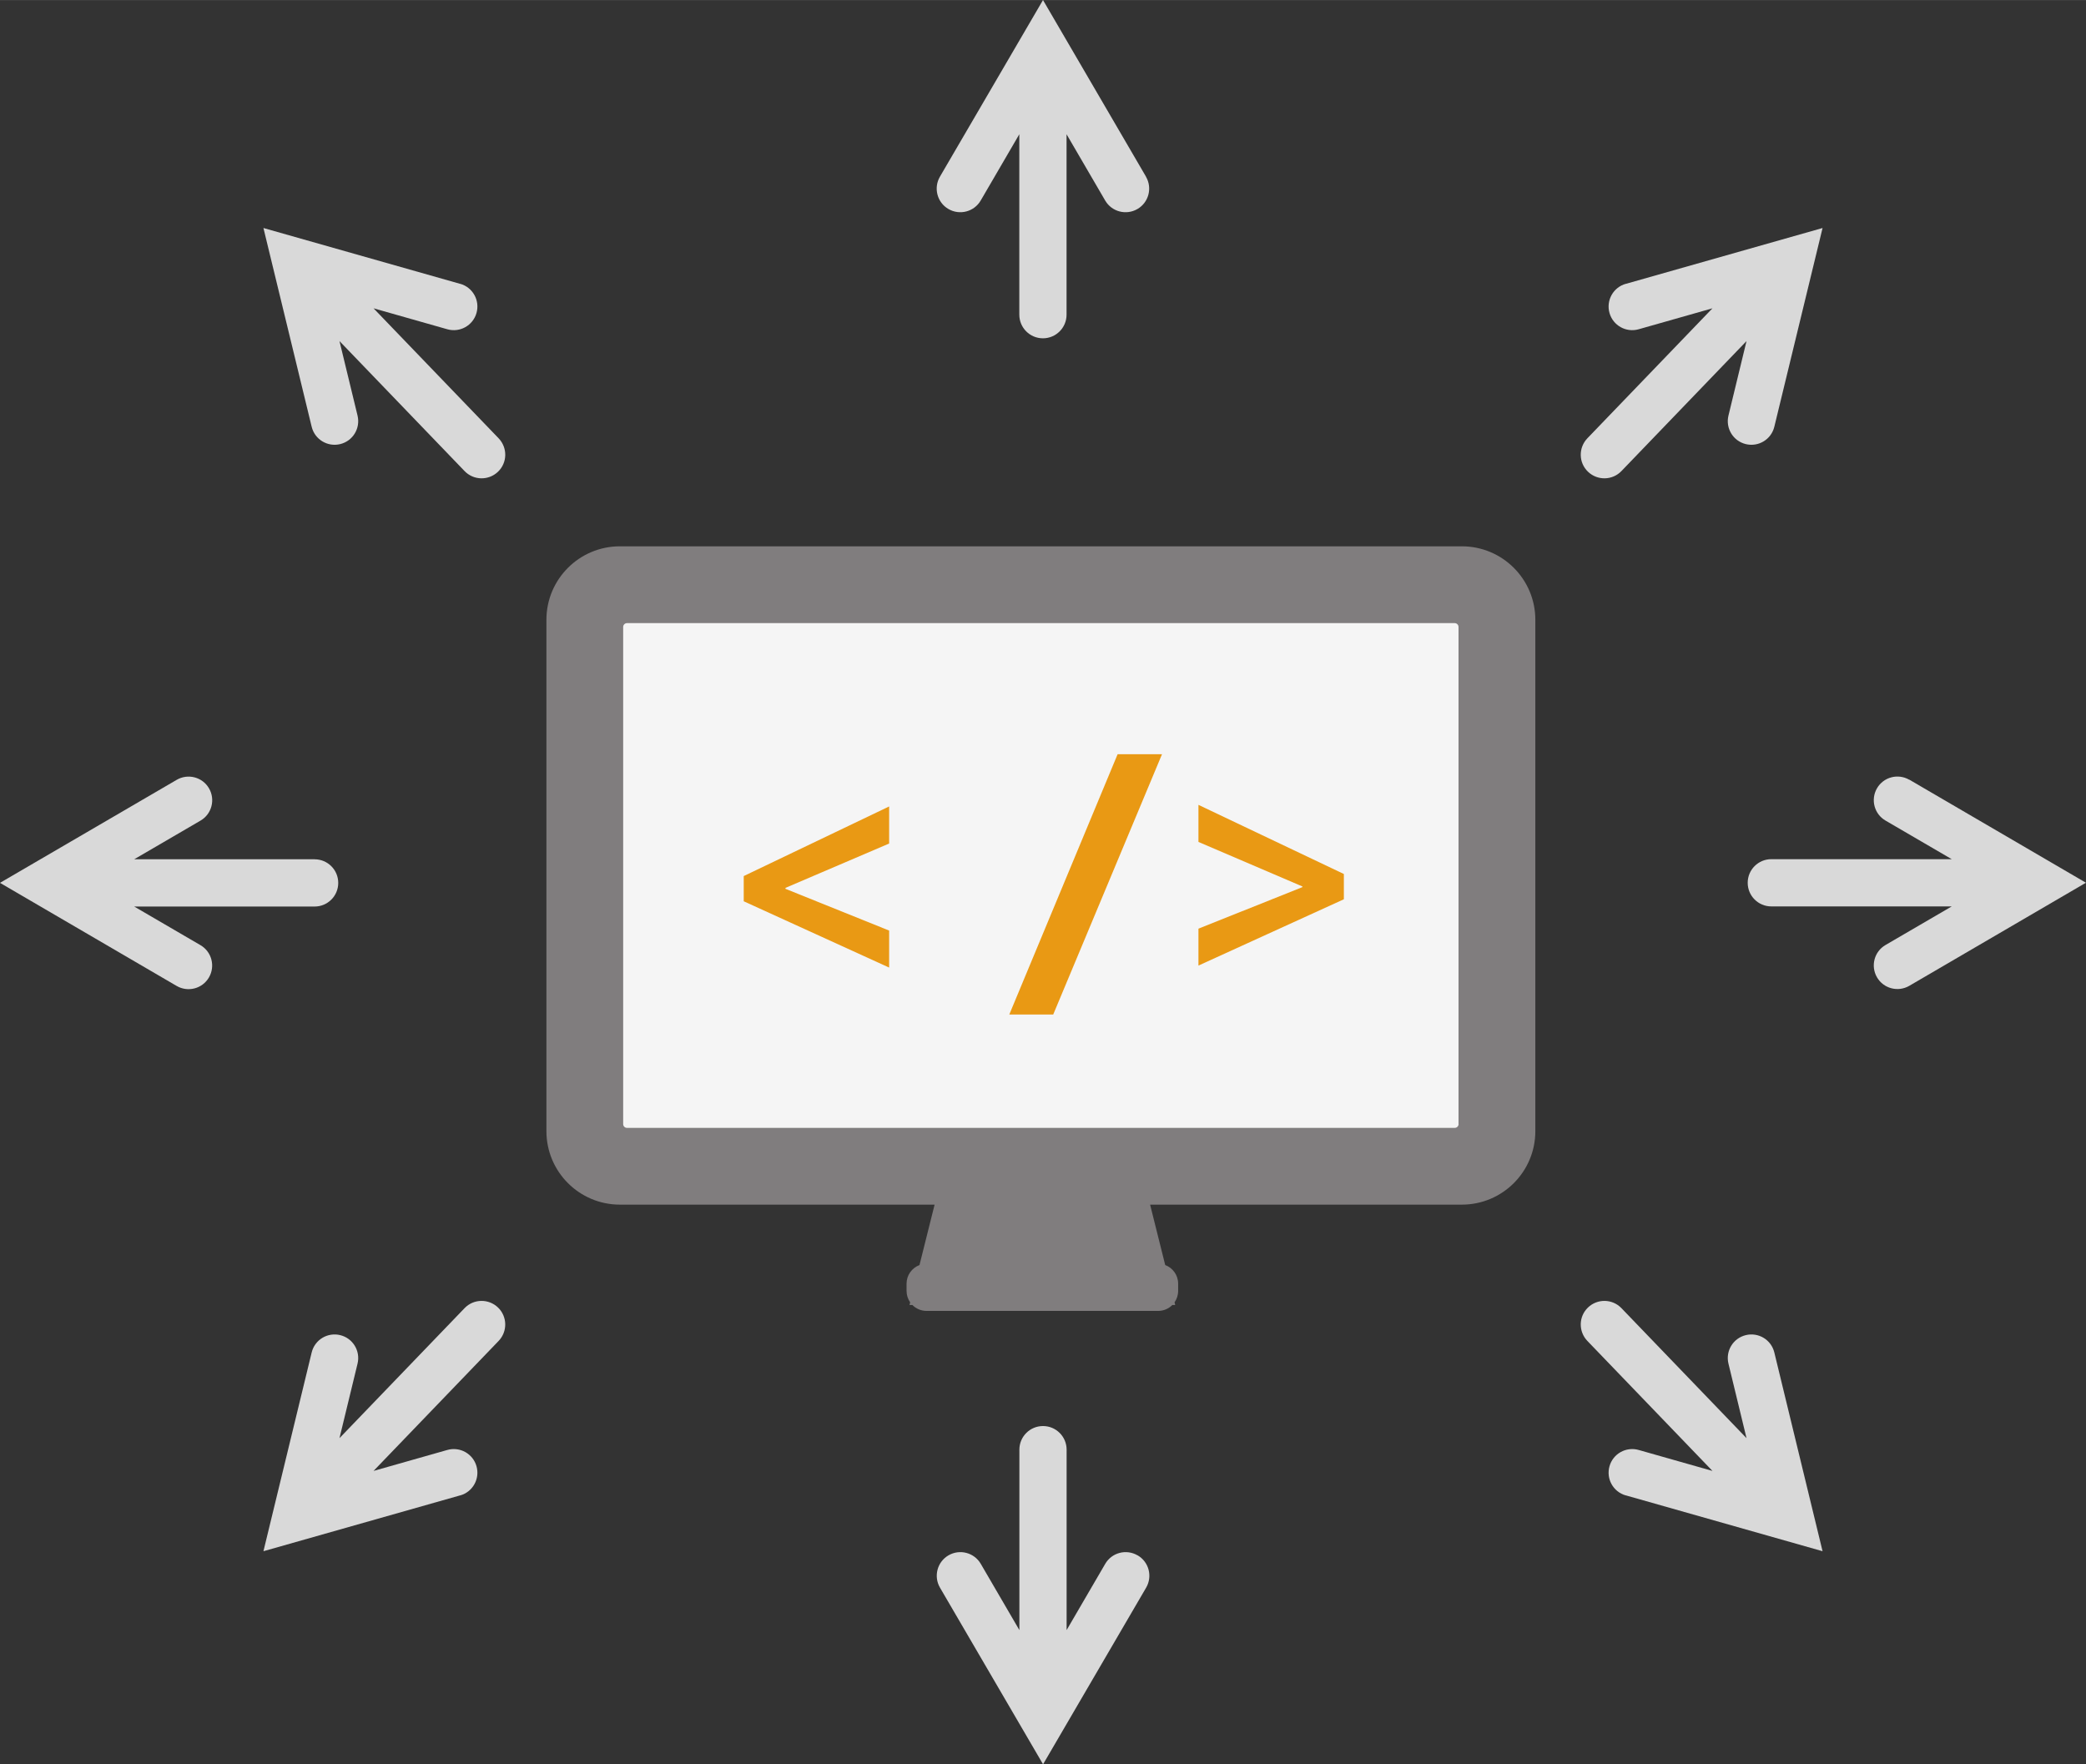
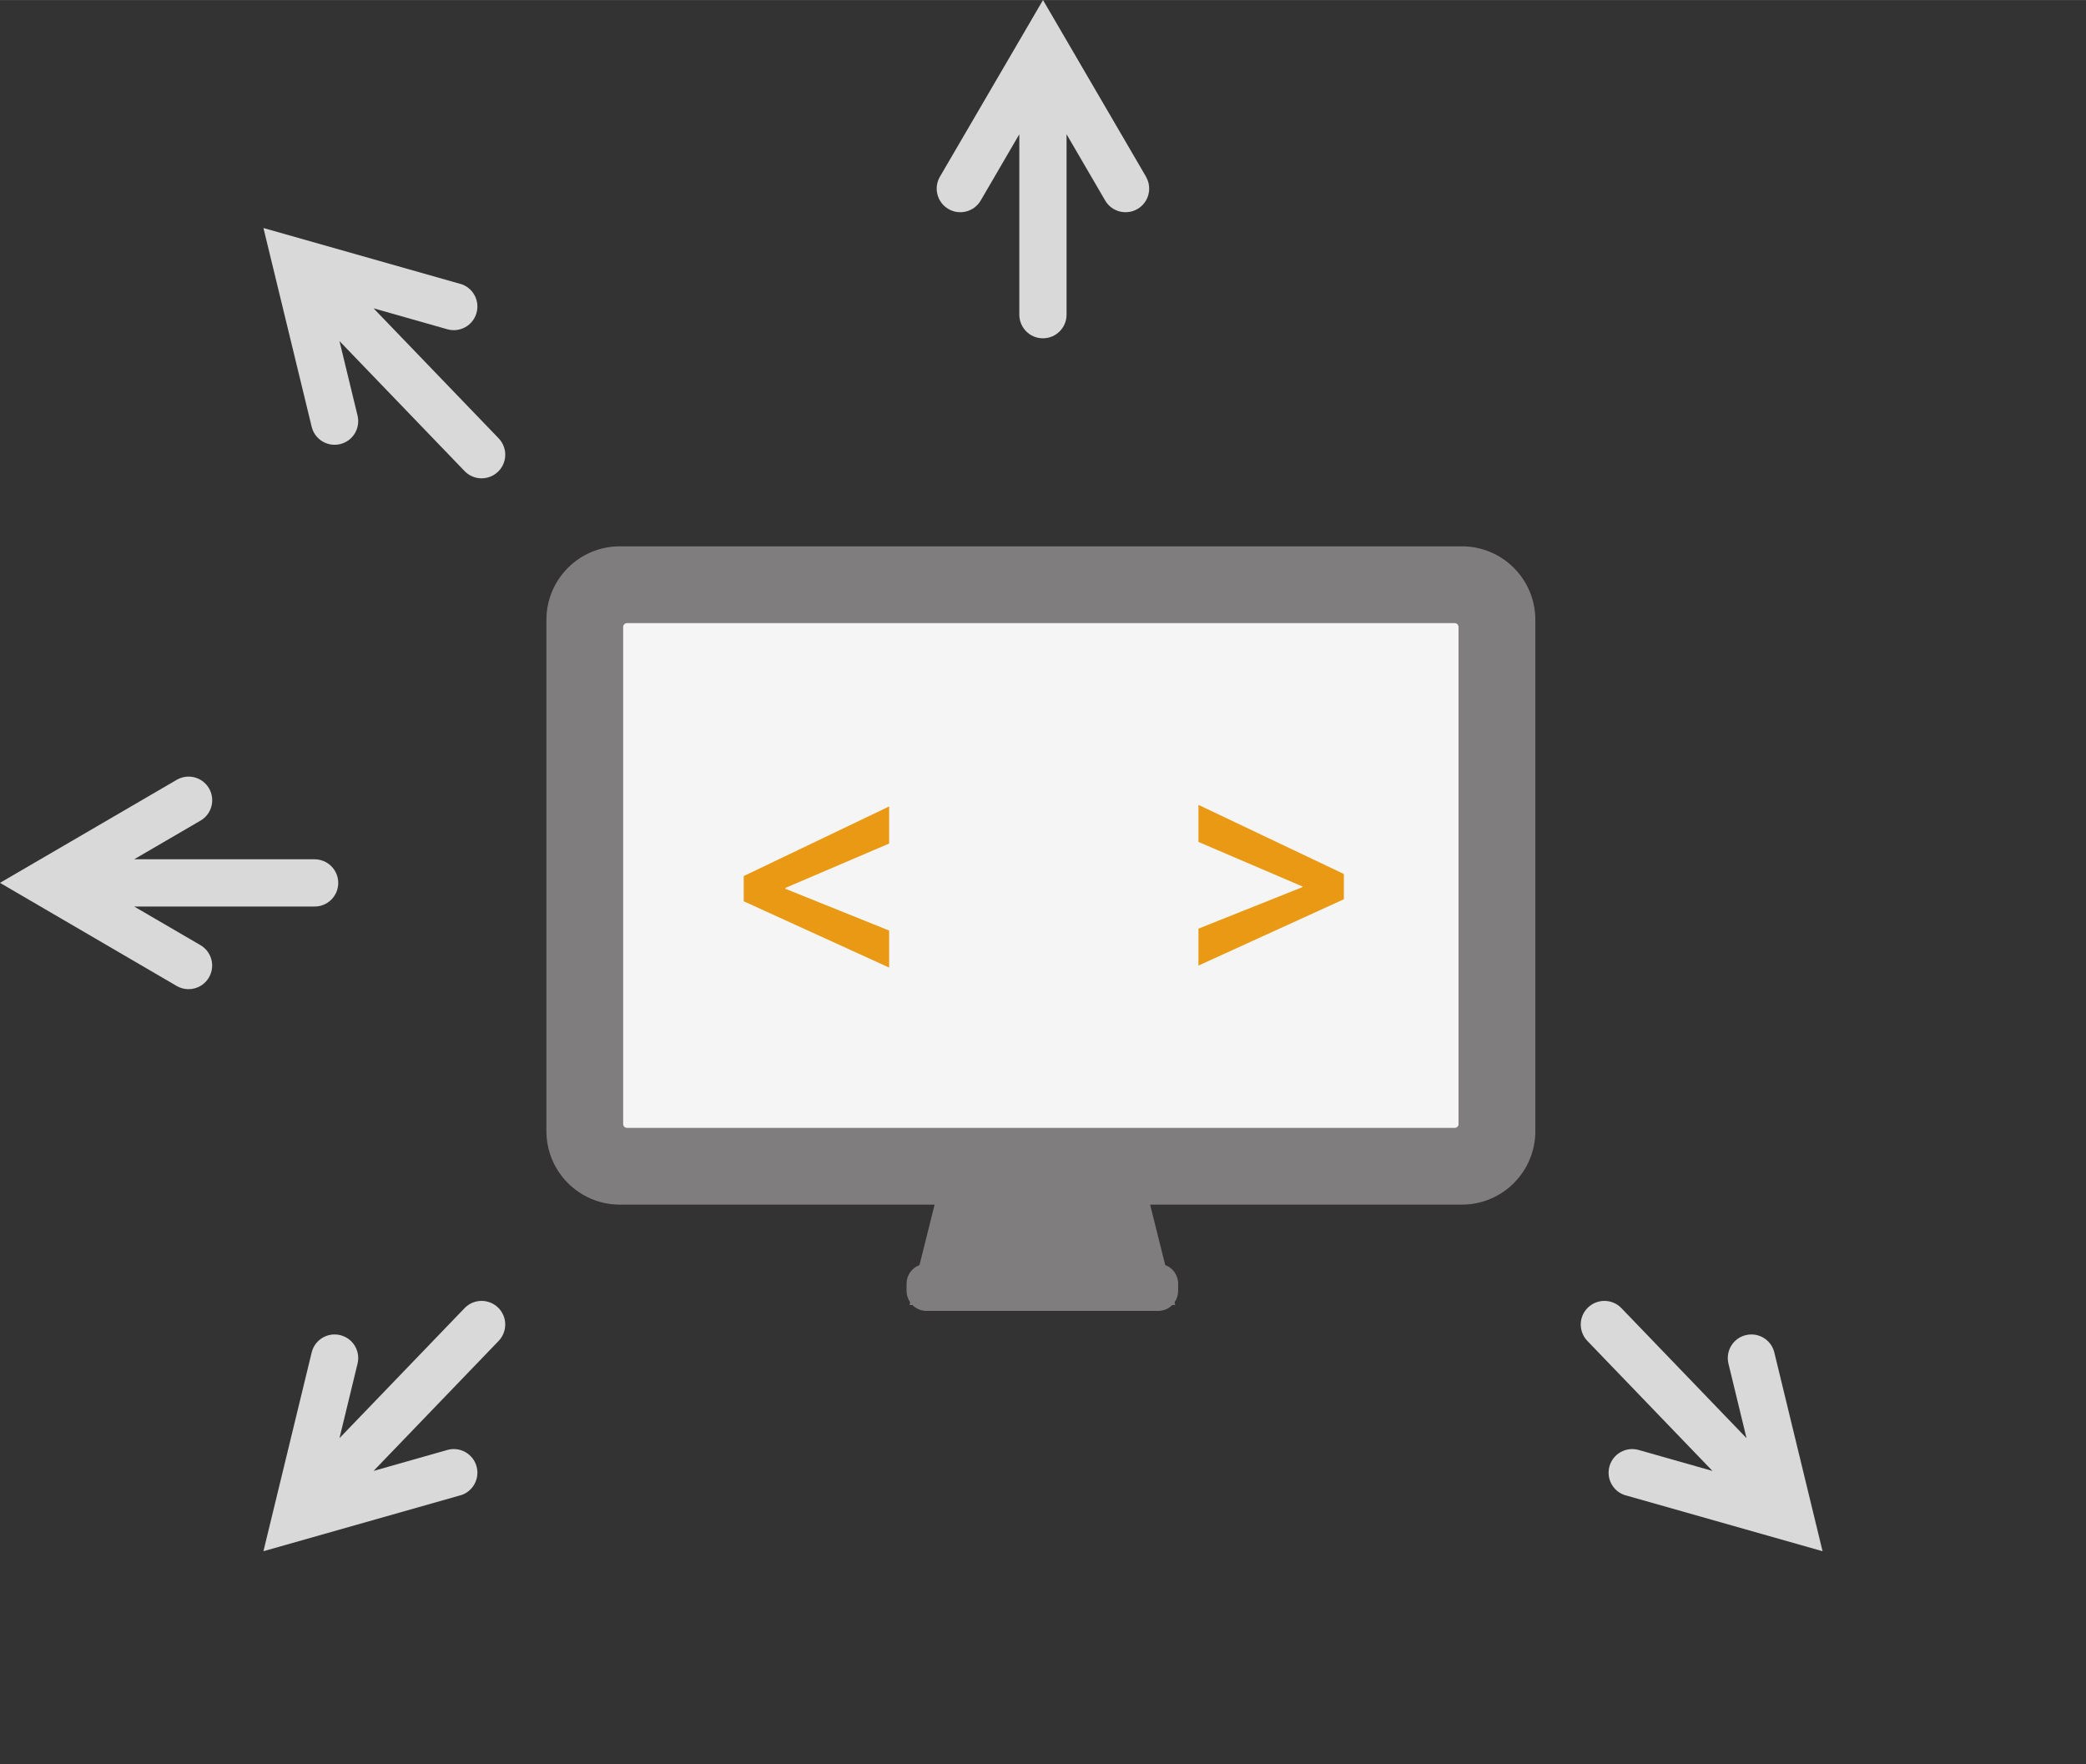
<svg xmlns="http://www.w3.org/2000/svg" id="Hive_svg" width="124.64mm" height="105.42mm" viewBox="0 0 353.32 298.82">
  <rect x="0" y="0" width="353.32" height="298.82" fill="#333333" stroke="none" />
  <defs>
    <style>
      .cls-1 {
        fill: #e99914;
      }

      .cls-2 {
        fill: #d9d9d9;
      }

      .cls-3 {
        fill: #fff;
        opacity: 0.95;
      }

      .cls-4 {
        fill: #807d7e;
        fill-rule: evenodd;
      }
    </style>
  </defs>
  <rect class="cls-3" x="103.13" y="102.72" width="146.18" height="91.65" />
  <path class="cls-2" d="m194.11,29.92L176.66,0l-17.46,29.92c-1.11,1.91-.47,4.36,1.44,5.47s4.36.47,5.47-1.44l6.54-11.22v30.56c0,2.21,1.79,4,4,4s4-1.79,4-4v-30.56s6.54,11.22,6.54,11.22c1.11,1.91,3.56,2.55,5.47,1.44,1.91-1.11,2.55-3.56,1.44-5.47Z" />
-   <path class="cls-2" d="m192.67,263.42c-1.91-1.11-4.36-.47-5.47,1.44l-6.54,11.22v-30.56c0-2.21-1.79-4-4-4s-4,1.79-4,4v30.56s-6.54-11.22-6.54-11.22c-1.11-1.91-3.56-2.55-5.47-1.44-1.91,1.11-2.55,3.56-1.44,5.47l17.46,29.92,17.46-29.92c1.11-1.91.47-4.36-1.44-5.47Z" />
  <g>
    <path class="cls-2" d="m53.3,145.52h-30.56s11.22-6.54,11.22-6.54c1.91-1.11,2.55-3.56,1.44-5.47-1.11-1.91-3.56-2.55-5.47-1.44L0,149.52l29.92,17.46c1.91,1.11,4.36.47,5.47-1.44,1.11-1.91.47-4.36-1.44-5.47l-11.22-6.54h30.56c2.21,0,4-1.79,4-4s-1.79-4-4-4Z" />
-     <path class="cls-2" d="m323.39,132.06c-1.91-1.11-4.36-.47-5.47,1.44-1.11,1.91-.47,4.36,1.44,5.47l11.22,6.54h-30.56c-2.21,0-4,1.79-4,4s1.79,4,4,4h30.56s-11.22,6.54-11.22,6.54c-1.91,1.11-2.55,3.56-1.44,5.47s3.56,2.55,5.47,1.44l29.92-17.46-29.92-17.46Z" />
  </g>
  <path class="cls-4" d="m247.6,92.52H105c-6.88,0-12.45,5.57-12.45,12.45v86.6c0,6.88,5.57,12.45,12.45,12.45h53.3l-2.56,10.23c-1.28.49-2.19,1.71-2.19,3.16v1.22c0,.72.23,1.39.61,1.94l-.11.45h.49c.61.62,1.46,1,2.4,1h39.22c.94,0,1.79-.38,2.4-1h.49l-.11-.45c.38-.55.61-1.22.61-1.94v-1.22c0-1.45-.91-2.68-2.19-3.16l-2.56-10.23h52.8c6.88,0,12.45-5.57,12.45-12.45v-86.6c0-6.88-5.57-12.45-12.45-12.45Zm-.55,97.85c0,.36-.29.65-.65.65H106.2c-.36,0-.65-.29-.65-.65v-84.19c0-.36.29-.65.65-.65h140.19c.36,0,.65.29.65.65v84.19Z" />
  <g>
    <path class="cls-1" d="m150.6,163.87l-24.63-11.23v-4.27l24.63-11.79v6.28l-17.56,7.51v.16l17.56,7.07v6.28Z" />
-     <path class="cls-1" d="m196.82,127.73l-18.43,44.09h-7.44l18.35-44.09h7.51Z" />
    <path class="cls-1" d="m227.62,152.3l-24.63,11.23v-6.25l17.61-7.04v-.11l-17.61-7.54v-6.28l24.63,11.71v4.27Z" />
  </g>
  <g>
    <path class="cls-2" d="m77.95,48.07l-33.33-9.46,8.17,33.66c.52,2.15,2.68,3.46,4.83,2.94s3.46-2.68,2.94-4.83l-3.06-12.62,21.19,22.02c1.53,1.59,4.06,1.64,5.66.11s1.64-4.06.11-5.66l-21.19-22.02,12.5,3.55c2.13.6,4.34-.63,4.94-2.76.6-2.13-.63-4.34-2.76-4.94Z" />
-     <path class="cls-2" d="m275.37,48.07l33.33-9.46-8.17,33.66c-.52,2.15-2.68,3.46-4.83,2.94s-3.46-2.68-2.94-4.83l3.06-12.62-21.19,22.02c-1.53,1.59-4.06,1.64-5.66.11s-1.64-4.06-.11-5.66l21.19-22.02-12.5,3.55c-2.13.6-4.34-.63-4.94-2.76-.6-2.13.63-4.34,2.76-4.94Z" />
  </g>
  <g>
    <path class="cls-2" d="m77.95,253.26l-33.33,9.46,8.17-33.66c.52-2.15,2.68-3.46,4.83-2.94s3.46,2.68,2.94,4.83l-3.06,12.62,21.19-22.02c1.53-1.59,4.06-1.64,5.66-.11,1.59,1.53,1.64,4.06.11,5.66l-21.19,22.02,12.5-3.55c2.13-.6,4.34.63,4.94,2.76.6,2.13-.63,4.34-2.76,4.94Z" />
    <path class="cls-2" d="m275.37,253.26l33.33,9.46-8.17-33.66c-.52-2.15-2.68-3.46-4.83-2.94s-3.46,2.68-2.94,4.83l3.06,12.62-21.19-22.02c-1.53-1.59-4.06-1.64-5.66-.11s-1.64,4.06-.11,5.66l21.19,22.02-12.5-3.55c-2.13-.6-4.34.63-4.94,2.76-.6,2.13.63,4.34,2.76,4.94Z" />
  </g>
</svg>